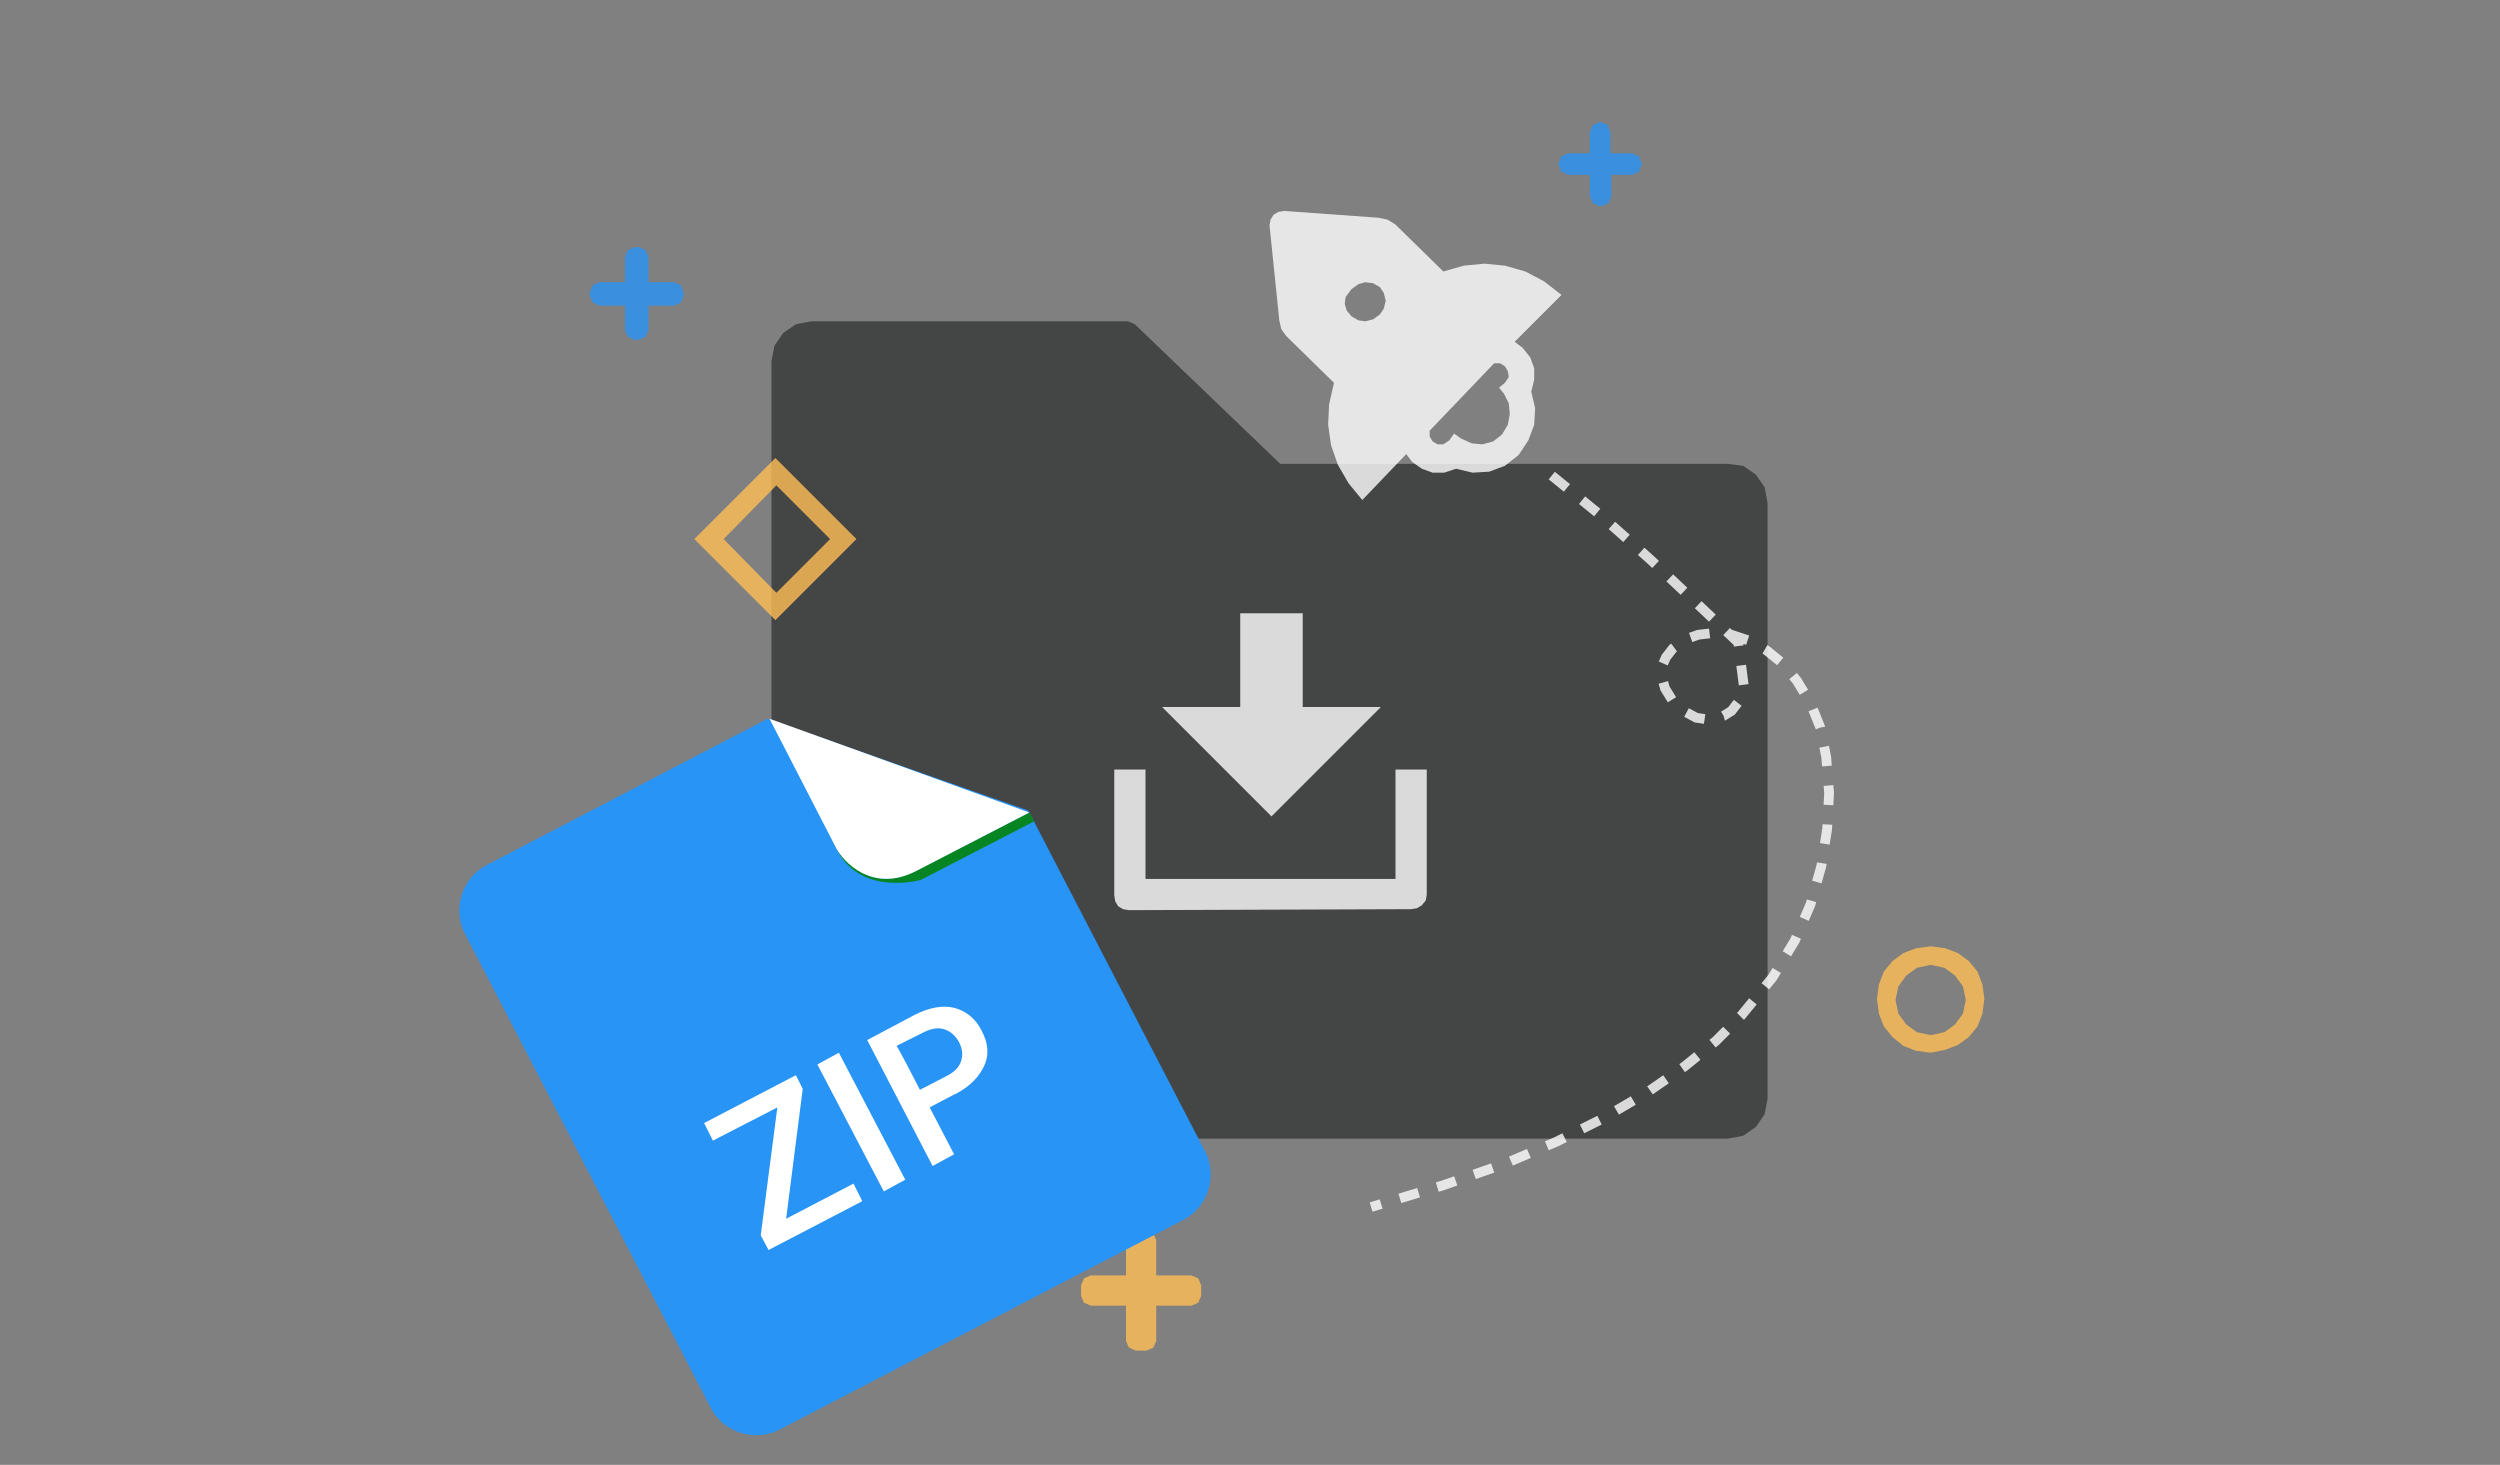
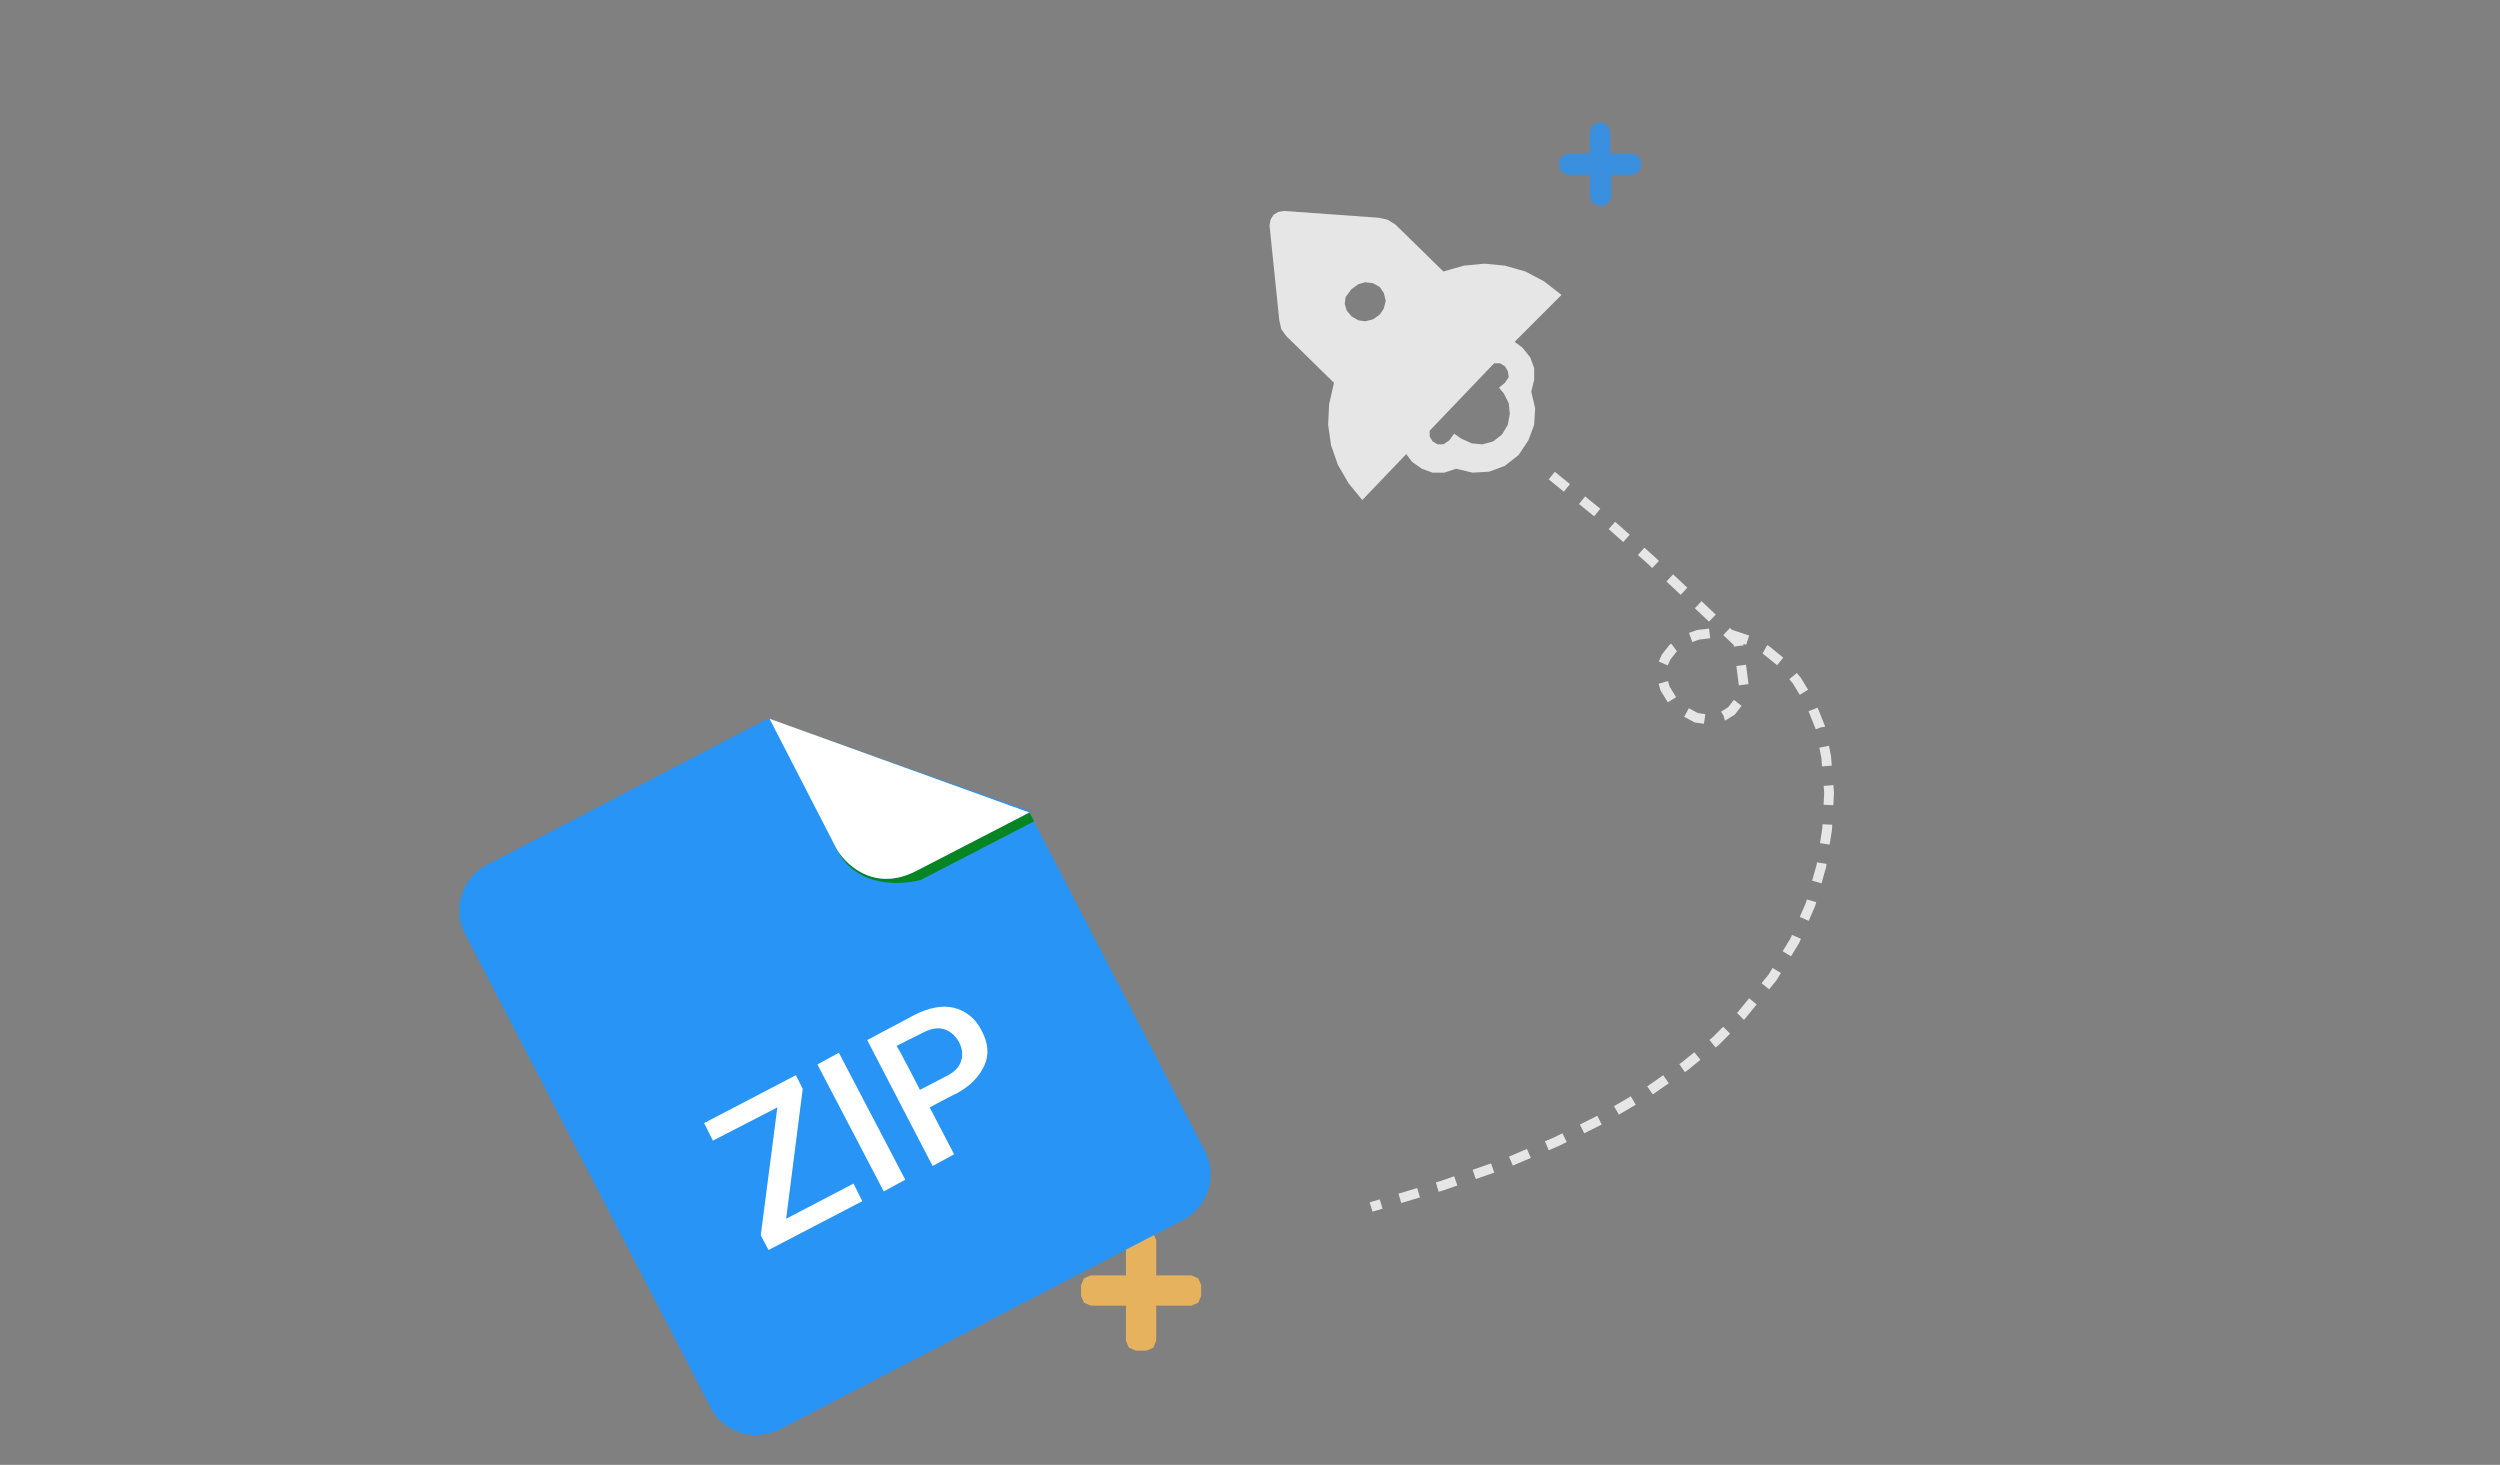
<svg xmlns="http://www.w3.org/2000/svg" version="1.1" id="图层_1" x="0px" y="0px" width="256px" height="150px" viewBox="0 0 256 150" style="enable-background:new 0 0 256 150;" xml:space="preserve">
  <rect x="0" y="0" width="256" height="150" fill="#808080" stroke="none" />
  <style type="text/css">
	.st0{fill:#353636;fill-opacity:0.8;}
	.st1{fill:#FFBE55;fill-opacity:0.8;}
	.st2{fill:none;stroke:#FFFFFF;stroke-opacity:0.8;stroke-dasharray:2,2;}
	.st3{fill:#2894F5;fill-opacity:0.8;}
	.st4{fill:#FFFFFF;fill-opacity:0.8;}
	.st5{fill:#2894F5;}
	.st6{fill:#FFFFFF;}
	.st7{fill:#078522;}
</style>
-   <path class="st0" d="M176.9,47.5h-45.8l-14.9-14.3l-0.7-0.3H83.1l-1.6,0.3l-1.3,0.9l-0.9,1.3L79,37v75.5l0.3,1.6l0.9,1.3l1.3,0.9  l1.6,0.3h93.8l1.6-0.3l1.3-0.9l0.9-1.3l0.3-1.6v-61l-0.3-1.6l-0.9-1.3l-1.3-0.9L176.9,47.5z" />
-   <path class="st1" d="M197.7,107.8l-1.5-0.2l-1.3-0.5l-1.1-0.9l-0.9-1.1l-0.5-1.3l-0.2-1.5l0.2-1.5l0.5-1.3l0.9-1.1l1.1-0.8l1.3-0.5  l1.5-0.2l1.5,0.2l1.3,0.5l1.1,0.8l0.9,1.1l0.5,1.3l0.2,1.5l-0.2,1.5l-0.5,1.3l-0.9,1.1l-1.1,0.8l-1.3,0.5L197.7,107.8z M197.7,98.8  l-1.4,0.3l-1.1,0.8l-0.8,1.1l-0.3,1.4l0.3,1.4l0.8,1.1l1.1,0.8l1.4,0.3l1.4-0.3l1.1-0.8l0.8-1.1l0.3-1.4L201,101l-0.8-1.1l-1.1-0.8  L197.7,98.8z" />
  <path class="st2" d="M158.9,48.7l4.8,3.9l5.3,4.7l9,8.5l0.6,4.7l-0.6,1.4l-0.7,0.9l-0.8,0.5l-1.4,0.4l-1.4-0.2l-1.3-0.7l-1.1-1  l-0.8-1.3l-0.4-1.4l0.1-0.9l0.4-0.9l0.7-0.9l1.2-0.9l1.4-0.5l1.7-0.2l1.7,0.2l1.8,0.6l1.8,1l1.6,1.3l1.5,1.8l1.4,2.3l1,2.5l0.6,3  l0.3,3.7l-0.2,3.7l-0.6,3.8l-1.1,3.9l-1.6,3.7l-2.3,3.8l-3.2,3.9l-2.6,2.6l-3.2,2.6l-3.9,2.7l-4.6,2.7l-4.6,2.3l-5.4,2.3l-6.3,2.2  l-7.3,2.2" />
  <g>
-     <path class="st1" d="M79.4,63.5l-8.3-8.3l8.3-8.3l8.3,8.3L79.4,63.5z M74.1,55.2l5.4,5.5l5.5-5.5l-5.5-5.5L74.1,55.2z" />
    <path class="st3" d="M163.8,21.1l-0.7-0.3l-0.3-0.7v-2.2h-2.2l-0.7-0.3l-0.3-0.7v-0.2l0.3-0.7l0.7-0.3h2.2v-2.2l0.3-0.7l0.7-0.3   h0.1l0.7,0.3l0.3,0.7v2.2h2.2l0.7,0.3l0.3,0.7v0.2l-0.3,0.7l-0.7,0.3H165v2.2l-0.3,0.7l-0.7,0.3H163.8z" />
    <path class="st1" d="M116.3,138.3l-0.7-0.3l-0.3-0.7v-3.6h-3.6l-0.7-0.3l-0.3-0.7v-1.1l0.3-0.7l0.7-0.3h3.6V127l0.3-0.7l0.7-0.3   h1.1l0.7,0.3l0.3,0.7v3.6h3.6l0.7,0.3l0.3,0.7v1.1l-0.3,0.7l-0.7,0.3h-3.6v3.6l-0.3,0.7l-0.7,0.3L116.3,138.3L116.3,138.3z" />
-     <path class="st3" d="M65,34.8l-0.7-0.3L64,33.8v-2.5h-2.6L60.7,31l-0.3-0.7v-0.4l0.3-0.7l0.7-0.3H64v-2.6l0.3-0.7l0.7-0.3h0.4   l0.7,0.3l0.3,0.7v2.6H69l0.7,0.3l0.3,0.7v0.4L69.7,31L69,31.3h-2.6v2.5l-0.3,0.7l-0.7,0.3H65z" />
-     <path class="st4" d="M115.6,93.2l-0.6-0.1l-0.5-0.3l-0.3-0.5l-0.1-0.6V78.8h3.2V90h25.6V78.8h3.2v12.8l-0.1,0.6l-0.4,0.5l-0.5,0.3   l-0.6,0.1L115.6,93.2L115.6,93.2z M119,72.4h8v-9.6h6.4v9.6h8l-11.2,11.2L119,72.4z" />
    <path class="st4" d="M159.9,30.2l-1.8-1.4l-1.9-1l-2.1-0.6L152,27l-2.1,0.2l-2.1,0.6l-4.9-4.8l-0.8-0.5l-0.9-0.2l-9.7-0.7l-0.6,0.1   l-0.5,0.3l-0.3,0.5l-0.1,0.6l1,9.7l0.2,0.9l0.5,0.7l4.9,4.8l-0.5,2.2l-0.1,2.1l0.3,2.1l0.7,2l1.1,1.9l1.4,1.7l4.5-4.7l0.6,0.8   l1,0.7l1.1,0.4h1.2l1.2-0.4l1.7,0.4l1.7-0.1l1.6-0.6l1.4-1.1l1-1.5l0.6-1.6l0.1-1.7l-0.4-1.7l0.3-1.2v-1.2l-0.4-1.1l-0.8-1   l-0.8-0.6L159.9,30.2z M138.4,29.6l0.7-0.5l0.7-0.2l0.8,0.1l0.7,0.4l0.4,0.6l0.2,0.8l-0.2,0.8l-0.4,0.6l-0.7,0.5l-0.8,0.2l-0.7-0.1   l-0.7-0.4l-0.5-0.6l-0.2-0.7l0.1-0.7L138.4,29.6z M154.5,38.6l-0.4,0.6l-0.6,0.5l0.5,0.6l0.5,1l0.1,1.1l-0.2,1.1l-0.6,1l-0.9,0.7   l-1.1,0.3l-1.1-0.1l-1.1-0.5l-0.7-0.5l-0.5,0.7l-0.6,0.4h-0.6l-0.5-0.3l-0.3-0.5v-0.6l6.6-6.9h0.6l0.5,0.3l0.3,0.5L154.5,38.6z" />
  </g>
  <path class="st5" d="M49.8,88.6c-2.5,1.3-3.5,4.5-2.2,7l25.2,48.6c1.3,2.5,4.5,3.5,7,2.2l41.4-21.5c2.5-1.3,3.5-4.5,2.2-7L105.3,83  l-26.7-9.4L49.8,88.6z" />
  <path class="st6" d="M80.5,124.8l6.9-3.6l0.9,1.8l-9.6,5l-0.8-1.5l1.7-13.1l-6.6,3.4l-0.9-1.8l9.4-4.9l0.7,1.4L80.5,124.8z   M92.7,120.8l-2.2,1.2l-6.8-13l2.2-1.2L92.7,120.8z M95.2,113.4l2.5,4.8l-2.2,1.2l-6.7-12.9l4.9-2.6c1.4-0.7,2.8-1,4-0.7  s2.2,1.1,2.8,2.3c0.7,1.3,0.8,2.5,0.3,3.6s-1.4,2.1-2.9,2.9C97.8,112,95.2,113.4,95.2,113.4L95.2,113.4z M94.2,111.6l2.7-1.4  c0.8-0.4,1.3-0.9,1.5-1.5s0.2-1.2-0.2-2c-0.4-0.7-0.9-1.1-1.5-1.3s-1.3-0.1-2.1,0.3l-2.8,1.4C91.9,107.1,94.2,111.6,94.2,111.6z" />
  <path class="st7" d="M105.4,83.2l0.5,0.9l-11.6,6c0,0-6.3,1.8-8.7-3.3c0,0,2.9,5.1,8.1,2.4L105.4,83.2z" />
  <path class="st6" d="M78.8,73.6l6.8,13.2c0.7,1.4,3.7,4.7,8.2,2.4l11.6-6L78.8,73.6z" />
</svg>